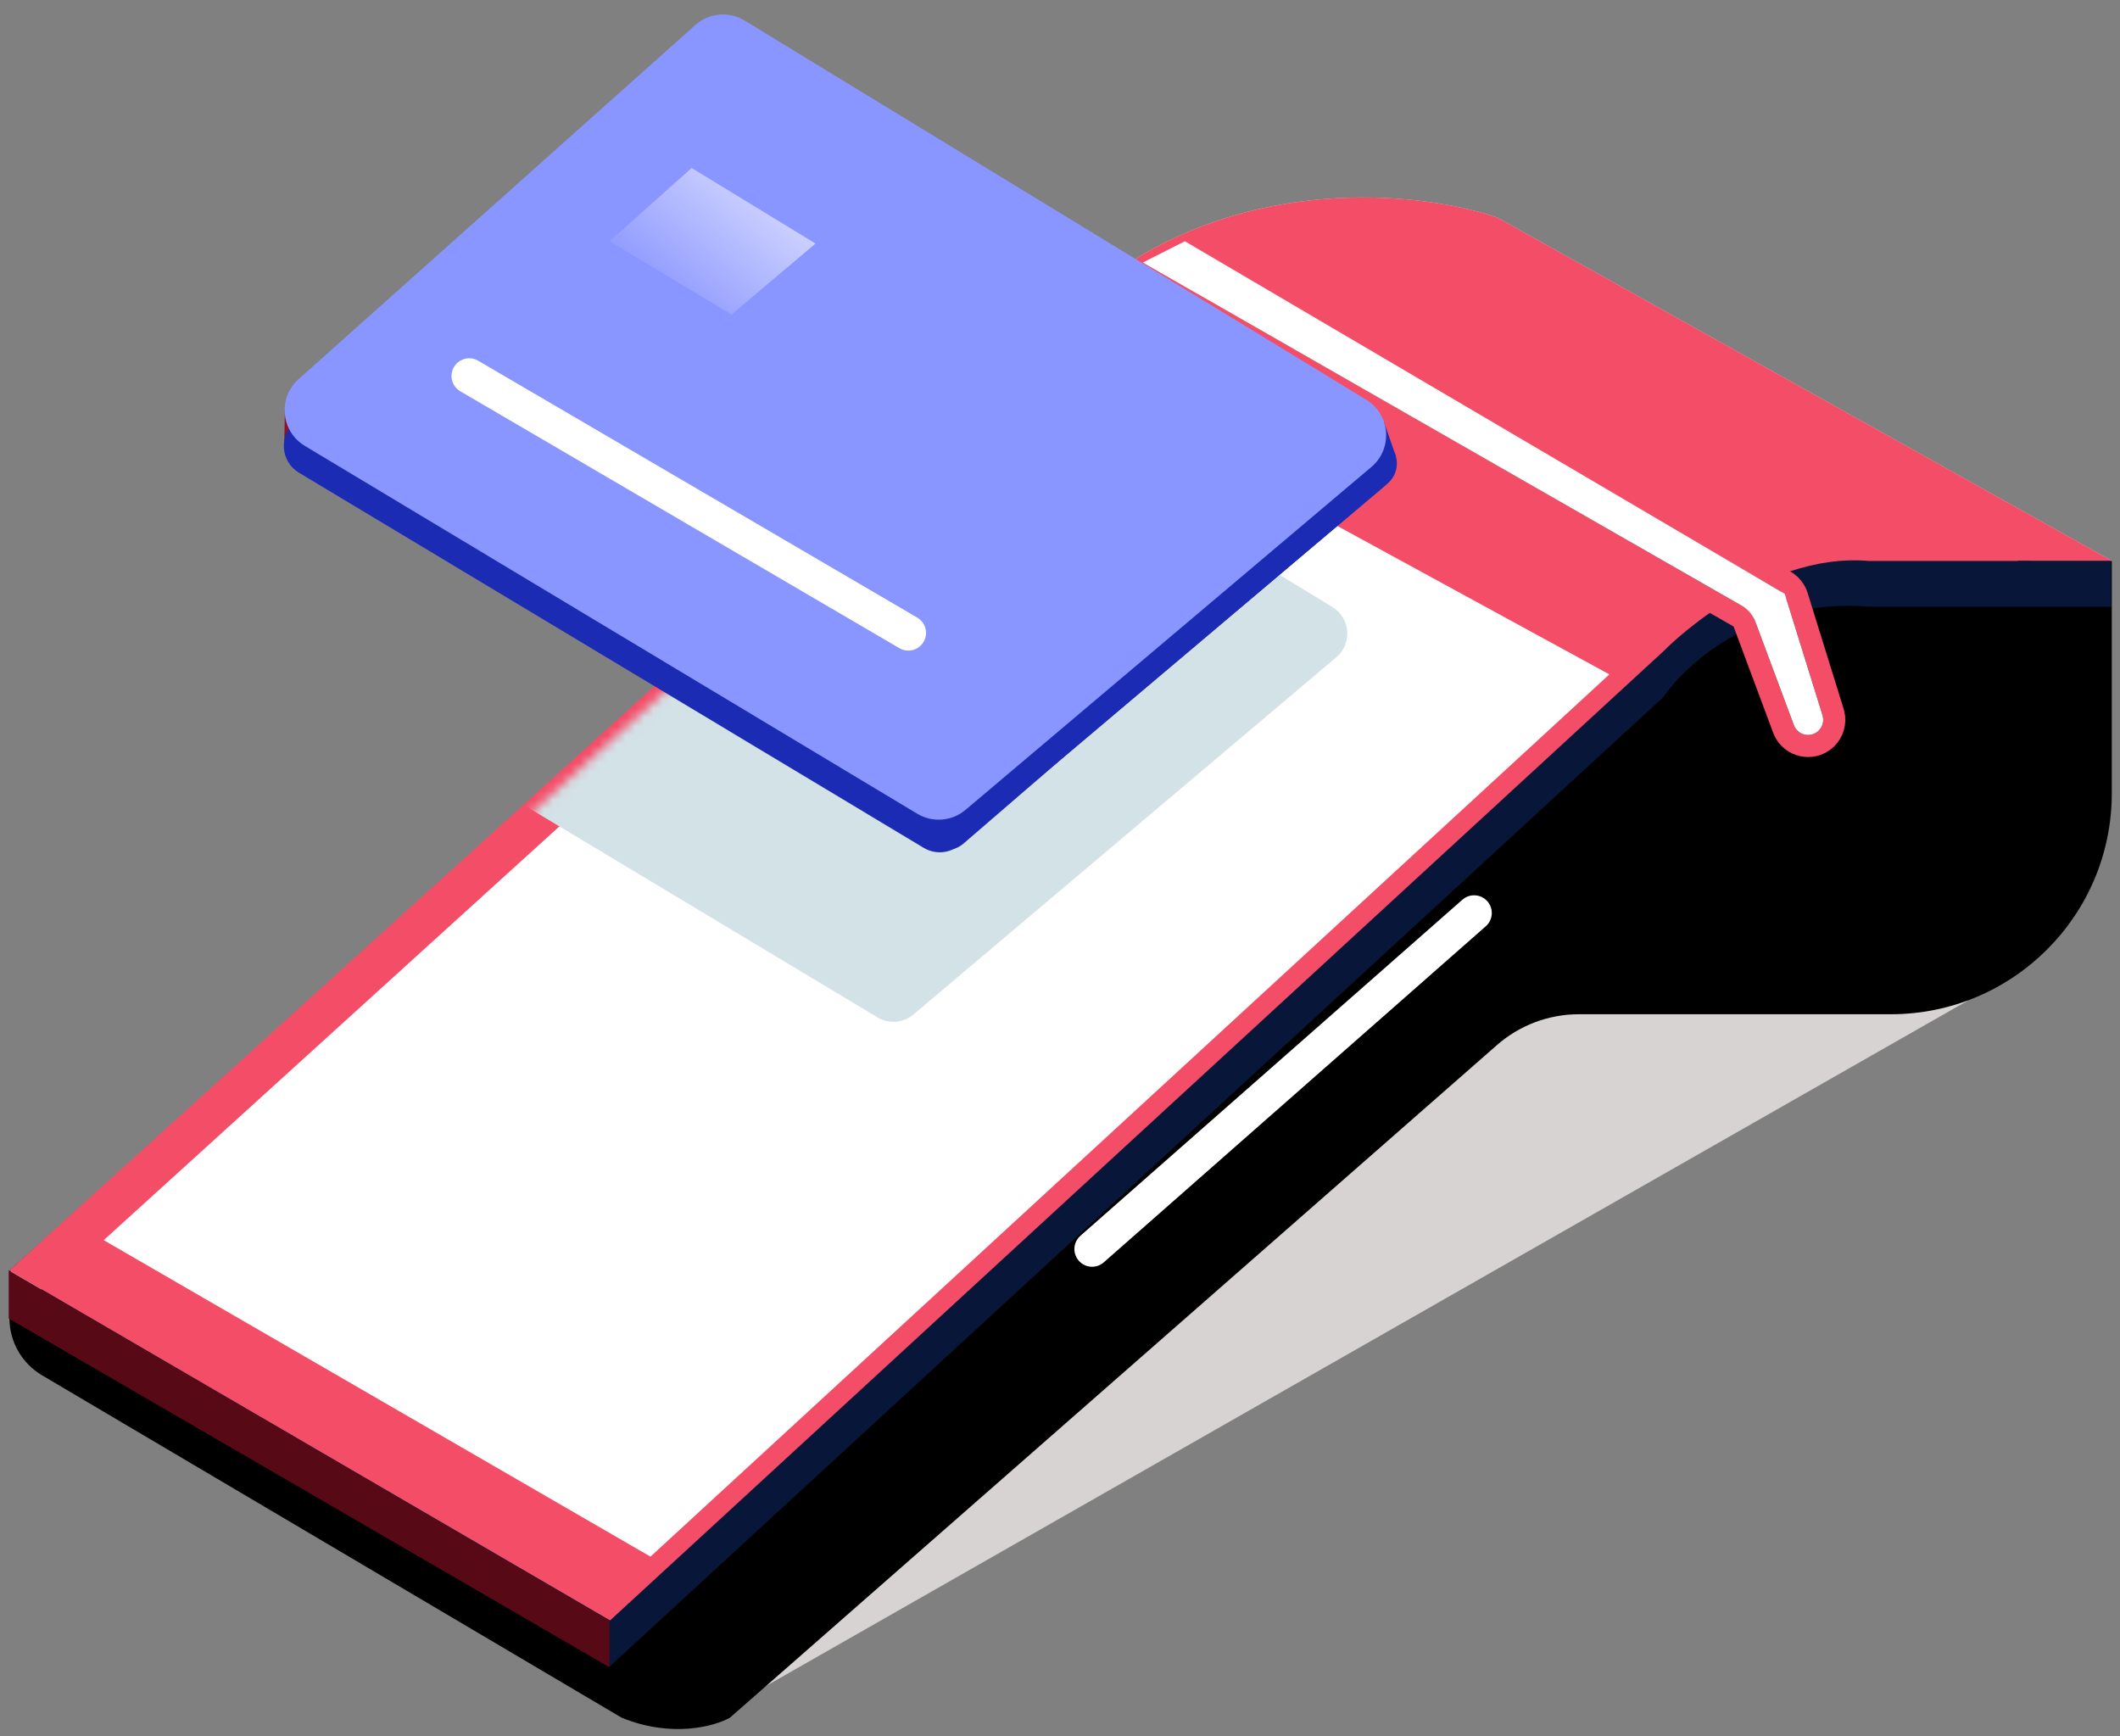
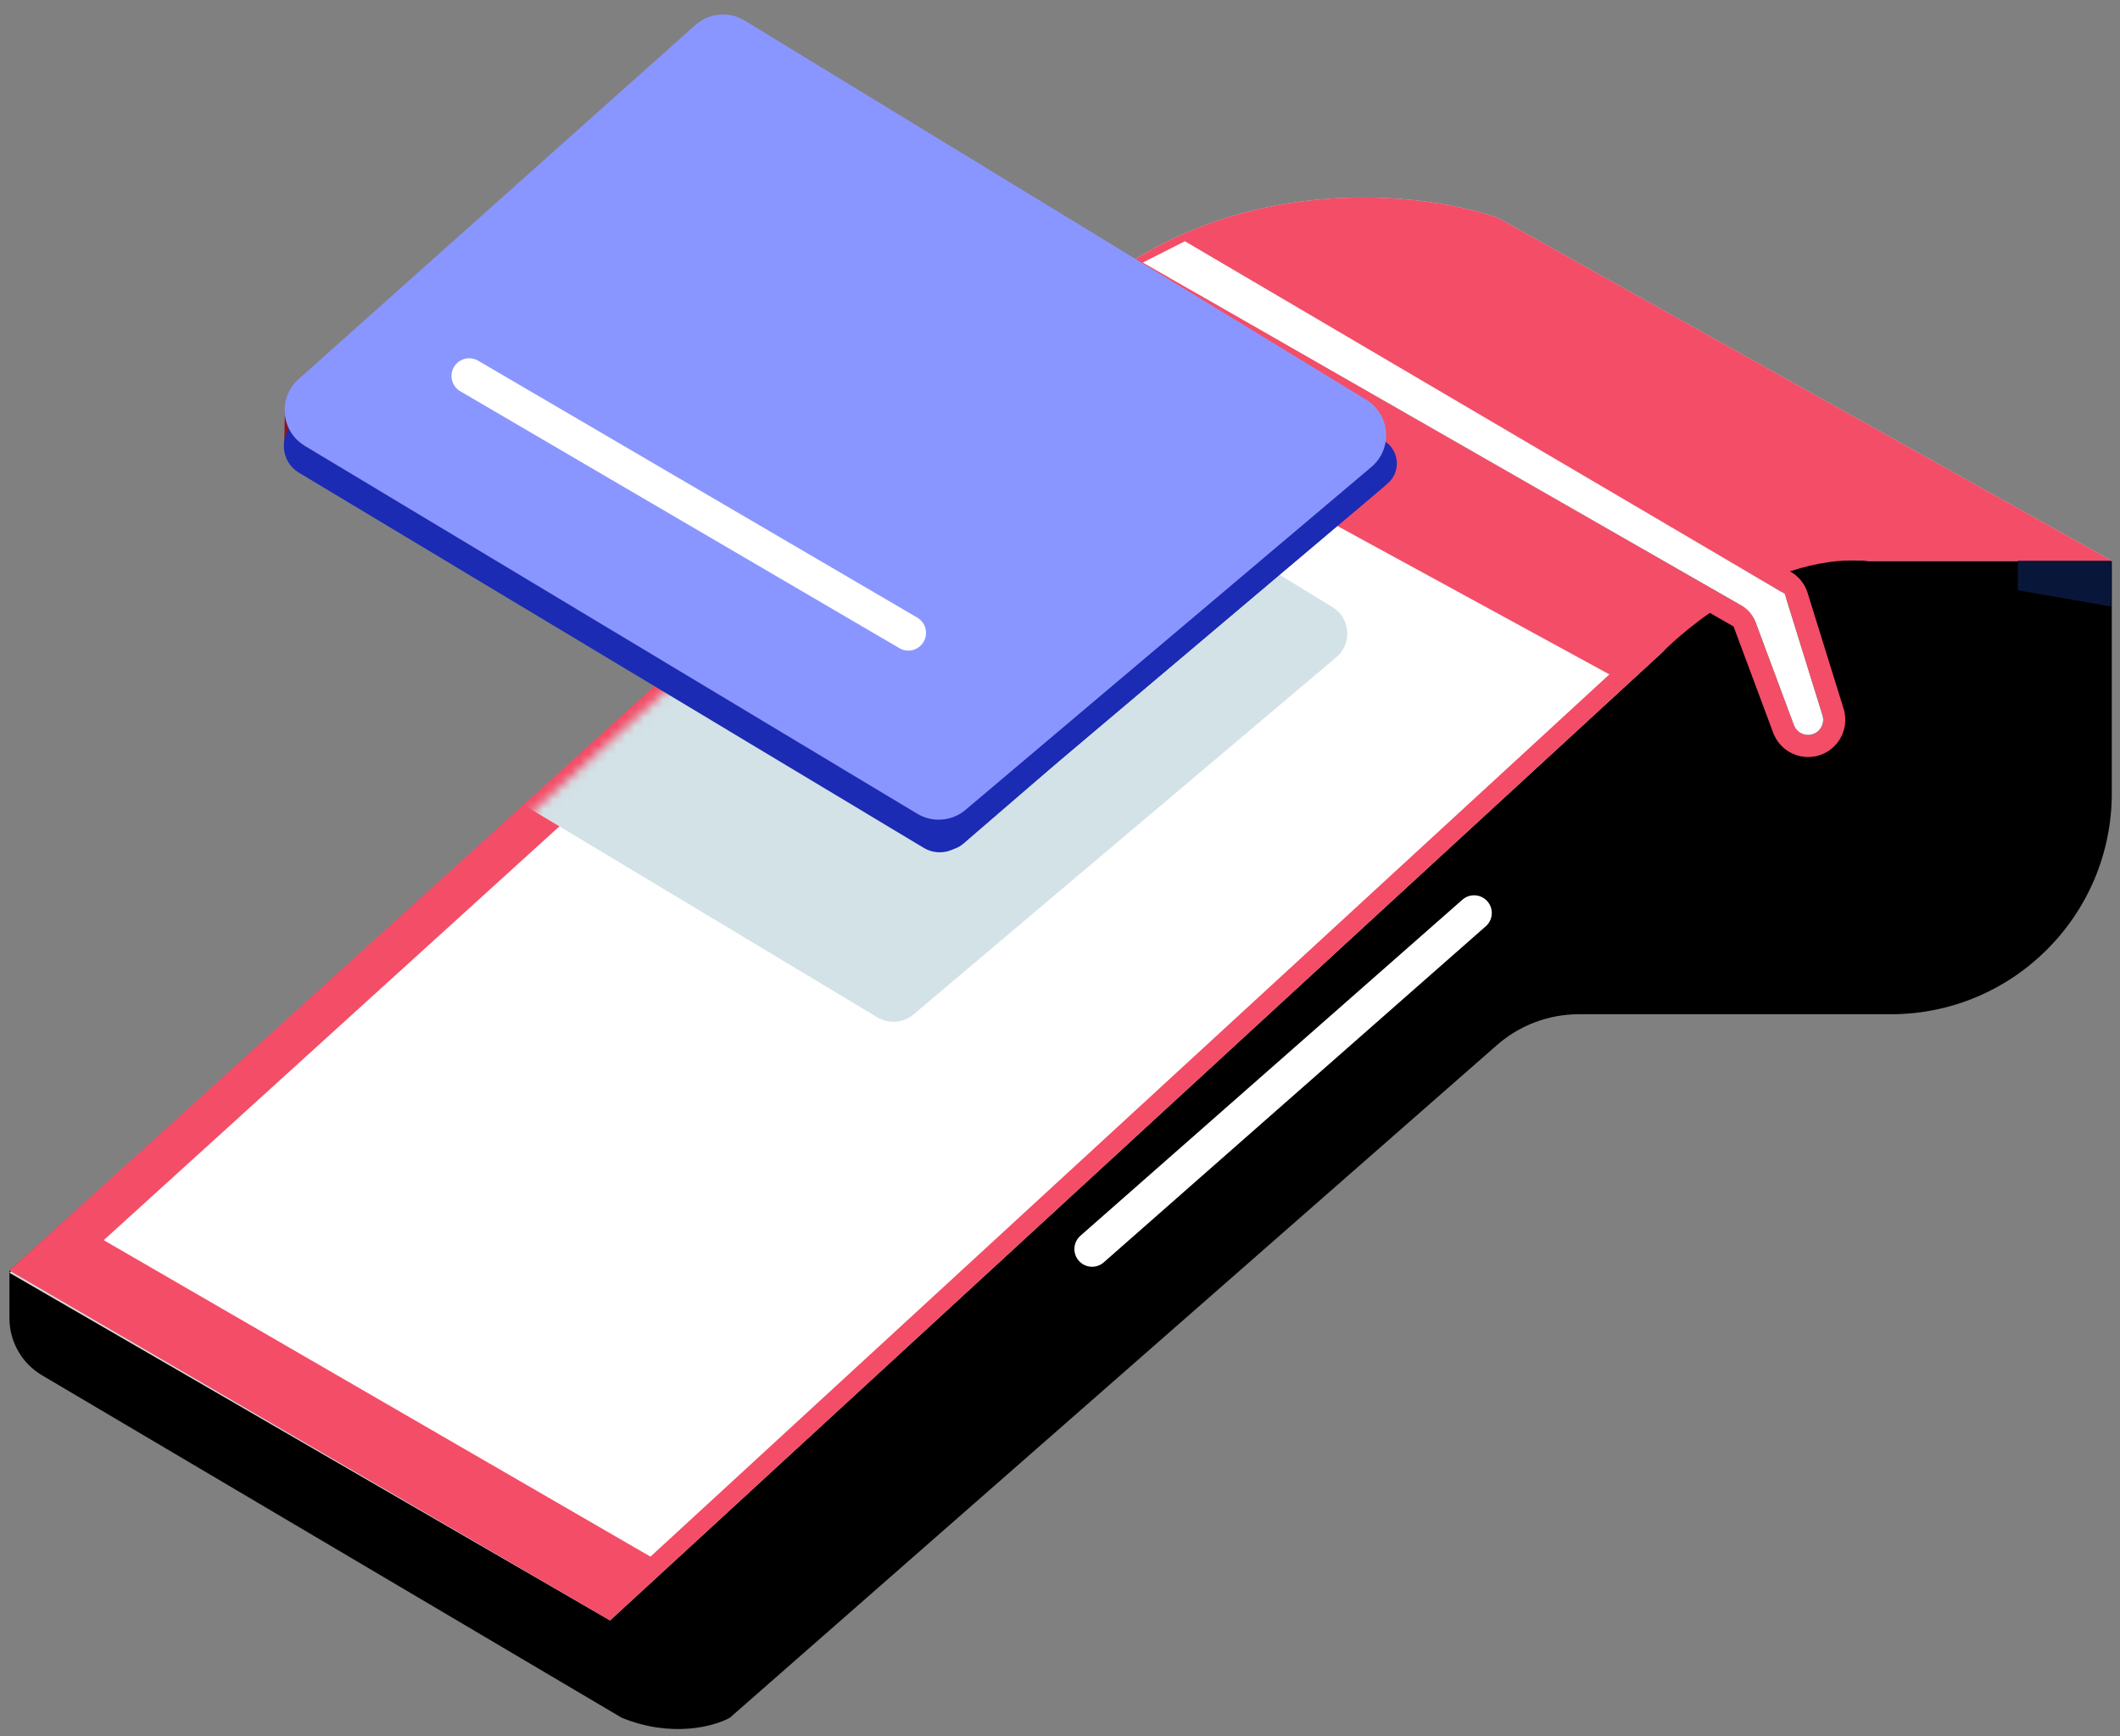
<svg xmlns="http://www.w3.org/2000/svg" width="232" height="190" viewBox="0 0 232 190" fill="none">
  <rect x="0" y="0" width="232" height="190" fill="#808080" stroke="none" />
-   <path d="M78.961 187.262L215.431 109.442L163.021 102.93L78.961 187.262Z" fill="#D8D3D3" />
  <path d="M231.102 86.796V61.352L117.138 34.93L1.033 139.035V144.243C1.033 146.809 2.389 149.185 4.599 150.49L68.033 187.961C73.517 190.204 78.213 188.896 79.874 187.961L163.819 114.355C166.297 112.182 169.481 110.984 172.777 110.984H206.914C220.272 110.984 231.102 100.155 231.102 86.796Z" fill="black" />
  <path d="M66.76 177.315L1.033 139.275L115.751 35.105C132.081 18.484 154.631 20.647 163.865 23.806L231.136 61.384H204.542C192.617 60.338 184.567 67.536 182.033 71.266L66.76 177.315Z" fill="#D9D9D9" />
-   <path d="M66.76 182.323L1.033 144.283L115.751 40.113C132.081 23.492 154.631 25.655 163.865 28.814L231.136 66.392H204.542C192.617 65.346 184.567 72.544 182.033 76.274L66.76 182.323Z" fill="#081739" />
  <path d="M66.761 177.315L1.018 139.025L115.752 35.105C132.081 18.484 154.631 20.647 163.865 23.806L231.137 61.384H204.543C192.617 60.338 182.033 71.266 182.033 71.266L66.761 177.315Z" fill="#F44D67" />
  <path d="M71.184 170.335L11.35 135.706L115.781 40.877L176.119 73.795L71.184 170.335Z" fill="white" />
  <path d="M132.288 67.797L133.548 71.438L130.433 72.173L132.288 67.797Z" fill="#580916" />
  <path d="M85.168 142.348L48.63 121.201C47.212 120.381 47.003 118.418 48.215 117.317L62.33 104.5C63.105 103.797 64.245 103.671 65.154 104.19L101.784 125.084C103.206 125.895 103.428 127.856 102.223 128.965L88.017 142.034C87.238 142.751 86.084 142.878 85.168 142.348Z" fill="white" />
-   <path d="M0.953 139.008V144.275L66.707 182.448V177.344L0.953 139.008Z" fill="#580916" />
  <path d="M231.032 61.363V66.367L220.818 64.589V61.363H231.032Z" fill="#081739" />
  <path d="M131.501 27.966C132.371 27.539 133.401 27.571 134.246 28.062L195.348 63.601L195.577 63.748C196.091 64.116 196.474 64.642 196.664 65.251L200.6 77.915L200.656 78.121C200.879 79.087 200.586 80.102 199.881 80.8L199.724 80.944C198.259 82.195 196.021 81.665 195.251 79.936L195.181 79.766L190.754 67.888C190.724 67.808 190.674 67.737 190.609 67.683L190.539 67.634L130.818 33.399C128.872 32.284 128.868 29.478 130.81 28.357L131.33 28.058L131.501 27.966Z" fill="#000200" stroke="#F44D67" stroke-width="2.419" />
  <path d="M195.312 64.98L129.666 26.398L125.061 28.729L190.616 66.287C191.299 66.678 191.823 67.296 192.098 68.033L196.314 79.345C196.715 80.422 198.064 80.772 198.938 80.026C199.442 79.597 199.641 78.908 199.445 78.276L195.312 64.98Z" fill="white" />
  <mask id="mask0_2370_14200" style="mask-type:alpha" maskUnits="userSpaceOnUse" x="30" y="19" width="166" height="130">
    <path d="M90.334 148.679L30.5 114.05L134.932 19.221L195.27 52.139L90.334 148.679Z" fill="white" />
  </mask>
  <g mask="url(#mask0_2370_14200)">
    <path d="M96.024 111.326L27.645 70.27C25.697 69.1 25.424 66.385 27.101 64.851L71.661 24.073C72.776 23.052 74.432 22.891 75.723 23.679L145.812 66.427C147.792 67.634 148.007 70.426 146.236 71.922L99.965 111.008C98.855 111.946 97.271 112.074 96.024 111.326Z" fill="#D3E2E7" />
-     <path d="M152.765 49.94L151.47 46.228L149.476 50.761L152.765 49.94Z" fill="#1B2BB4" />
  </g>
  <path d="M31.178 44.707L31.1 48.94L59.926 65.964L46.519 48.94L31.178 44.707Z" fill="#881428" />
  <path d="M101.089 92.777L32.709 51.721C30.762 50.551 30.489 47.836 32.165 46.302L76.725 5.524C77.841 4.503 79.497 4.343 80.788 5.13L150.877 47.878C152.856 49.085 153.071 51.877 151.3 53.373L105.03 92.46C103.919 93.398 102.335 93.525 101.089 92.777Z" fill="#1B2BB4" />
  <path d="M84.657 7.49L151.48 48.246C153.163 49.272 153.346 51.645 151.84 52.917L129.037 72.18L116.105 83.104L105.437 92.31C103.813 93.712 101.282 92.915 100.753 90.836L80.356 10.667C79.717 8.159 82.448 6.142 84.657 7.49Z" fill="#1B2BB4" />
  <path d="M100.379 89.044L33.36 48.79C30.73 47.211 30.384 43.535 32.672 41.492L76.089 2.742C77.585 1.407 79.778 1.208 81.49 2.252L149.508 43.737C152.16 45.355 152.448 49.095 150.075 51.1L105.66 88.619C104.172 89.876 102.049 90.047 100.379 89.044Z" fill="#8A96FF" />
-   <path d="M82.277 27.188L79.65 29.406L73.567 25.753L76.148 23.449L82.277 27.188Z" stroke="url(#paint0_linear_2370_14200)" stroke-width="8.173" />
  <path d="M51.346 41.141L99.403 69.254" stroke="white" stroke-width="3.873" stroke-linecap="round" />
  <path d="M161.316 99.904L119.512 136.678" stroke="white" stroke-width="3.873" stroke-linecap="round" />
  <defs>
    <linearGradient id="paint0_linear_2370_14200" x1="97.156" y1="16.263" x2="78.026" y2="38.63" gradientUnits="userSpaceOnUse">
      <stop stop-color="white" />
      <stop offset="1" stop-color="white" stop-opacity="0" />
    </linearGradient>
  </defs>
</svg>